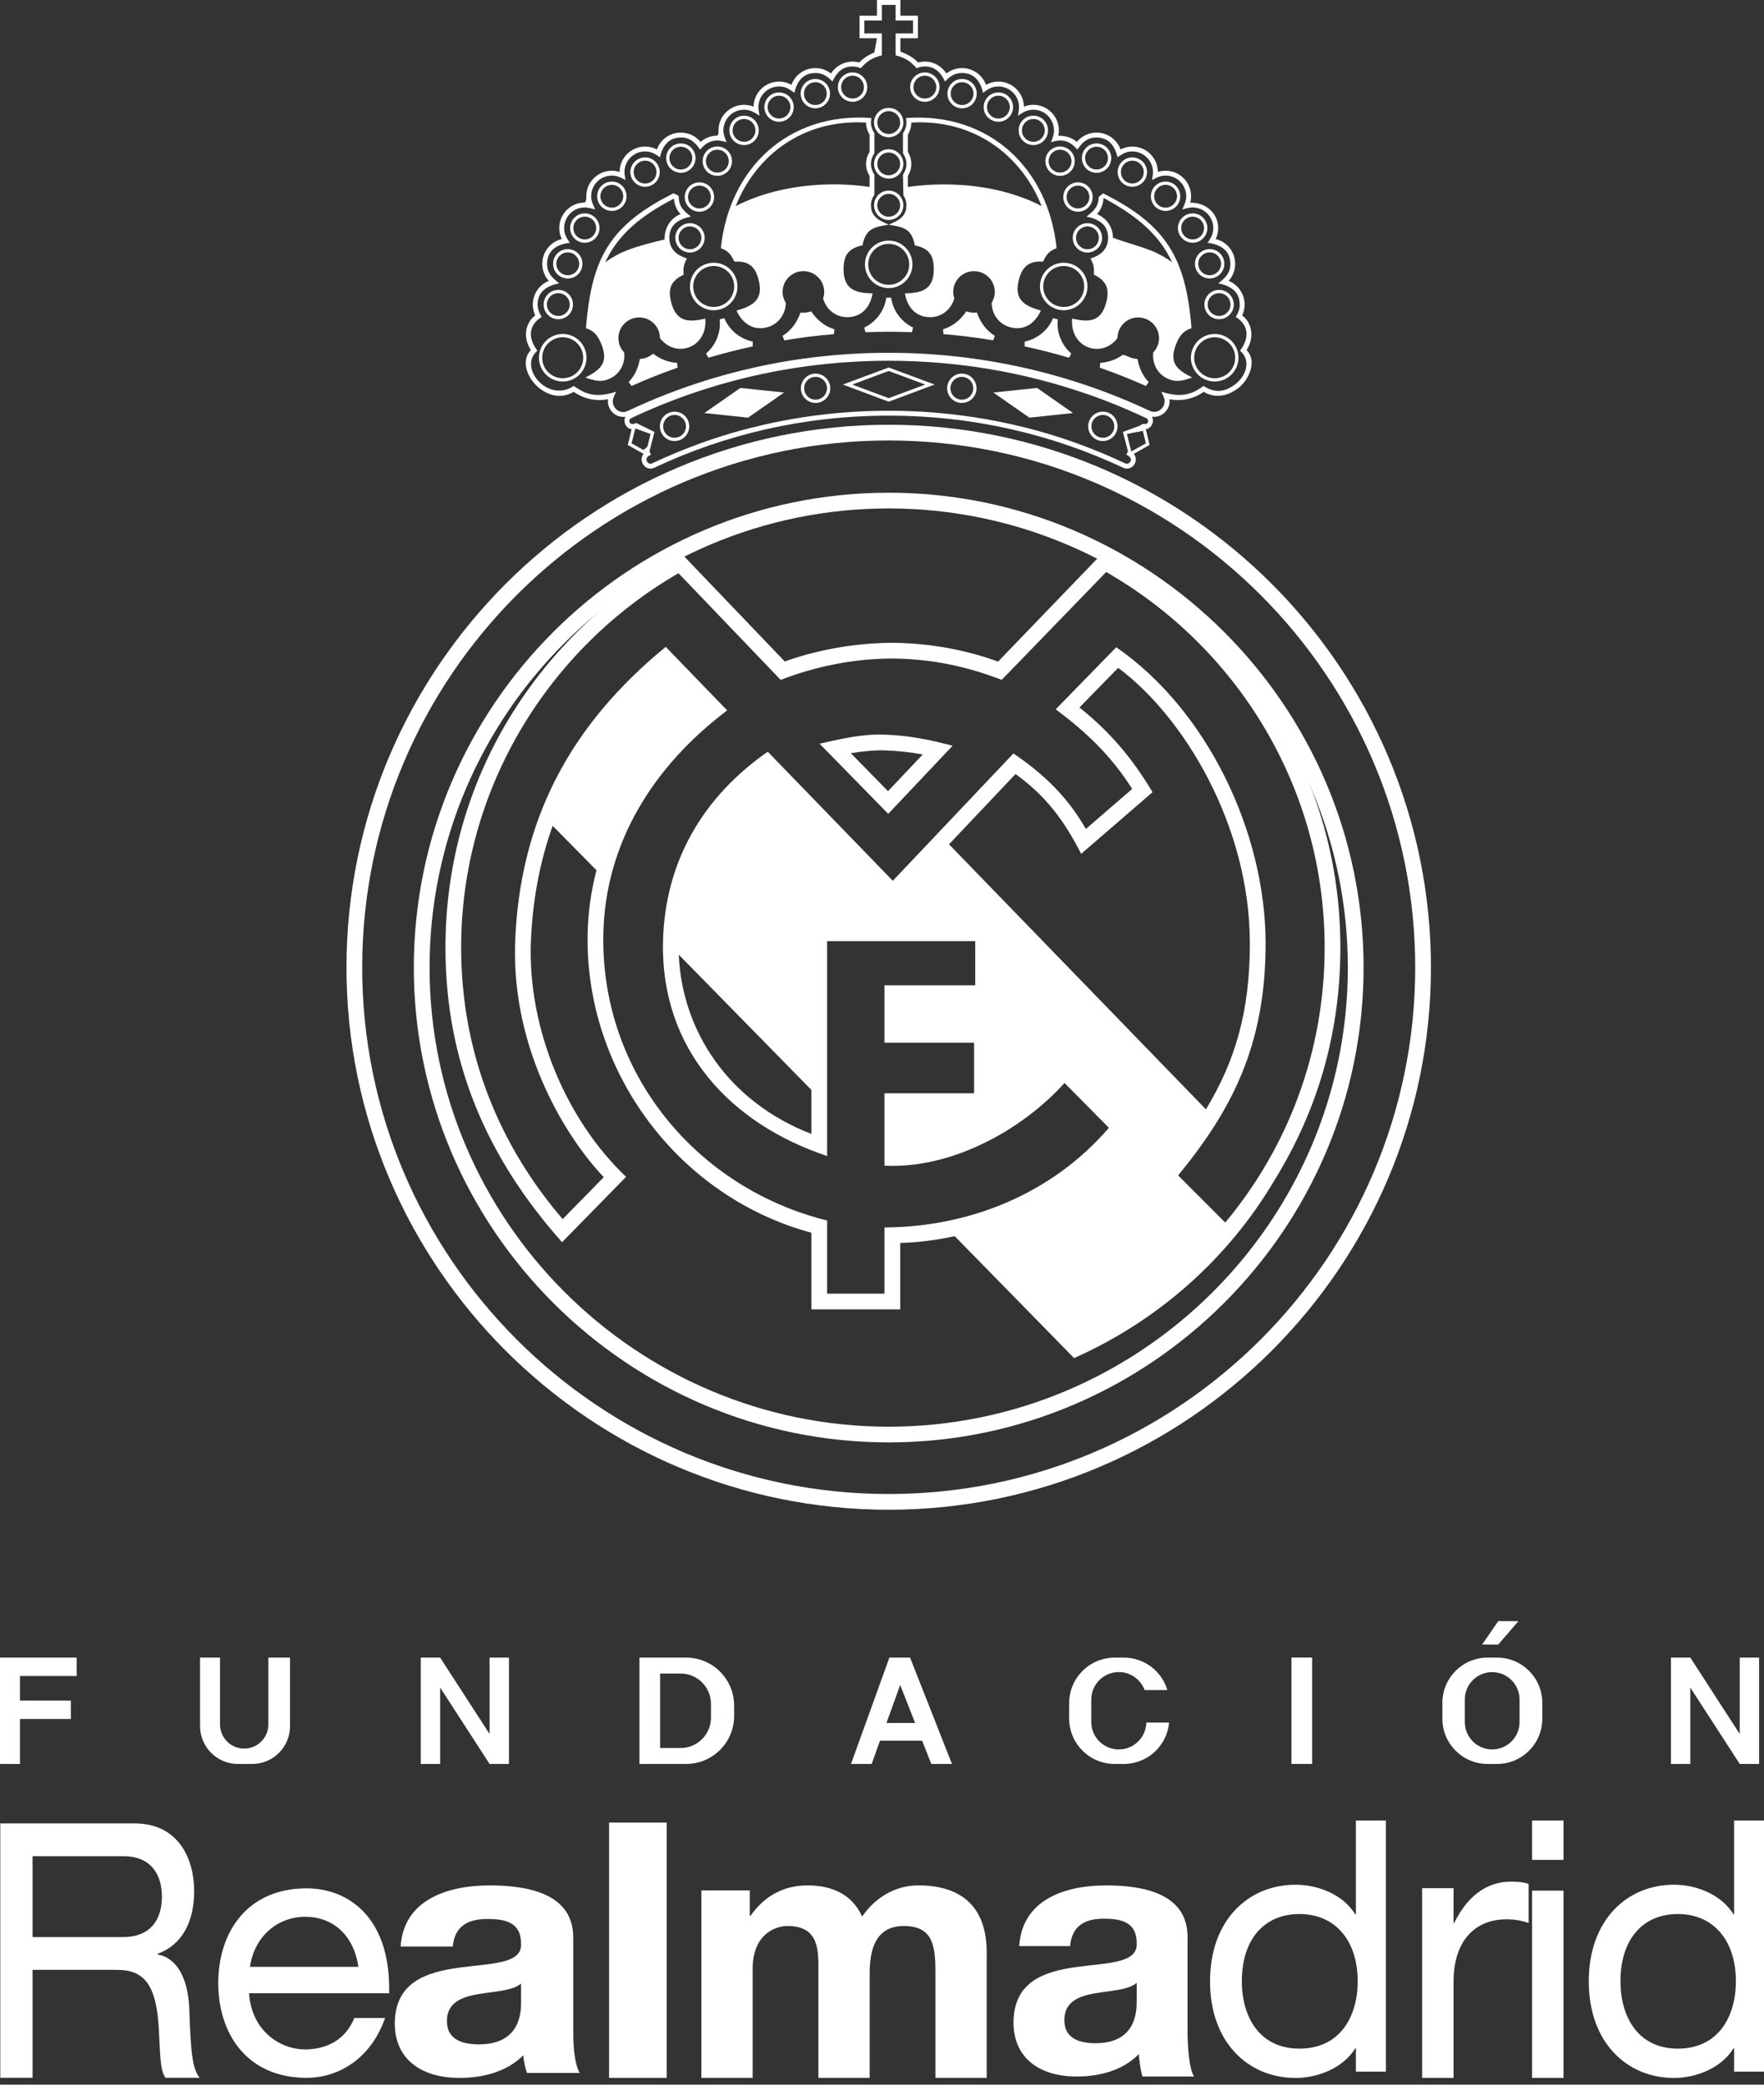
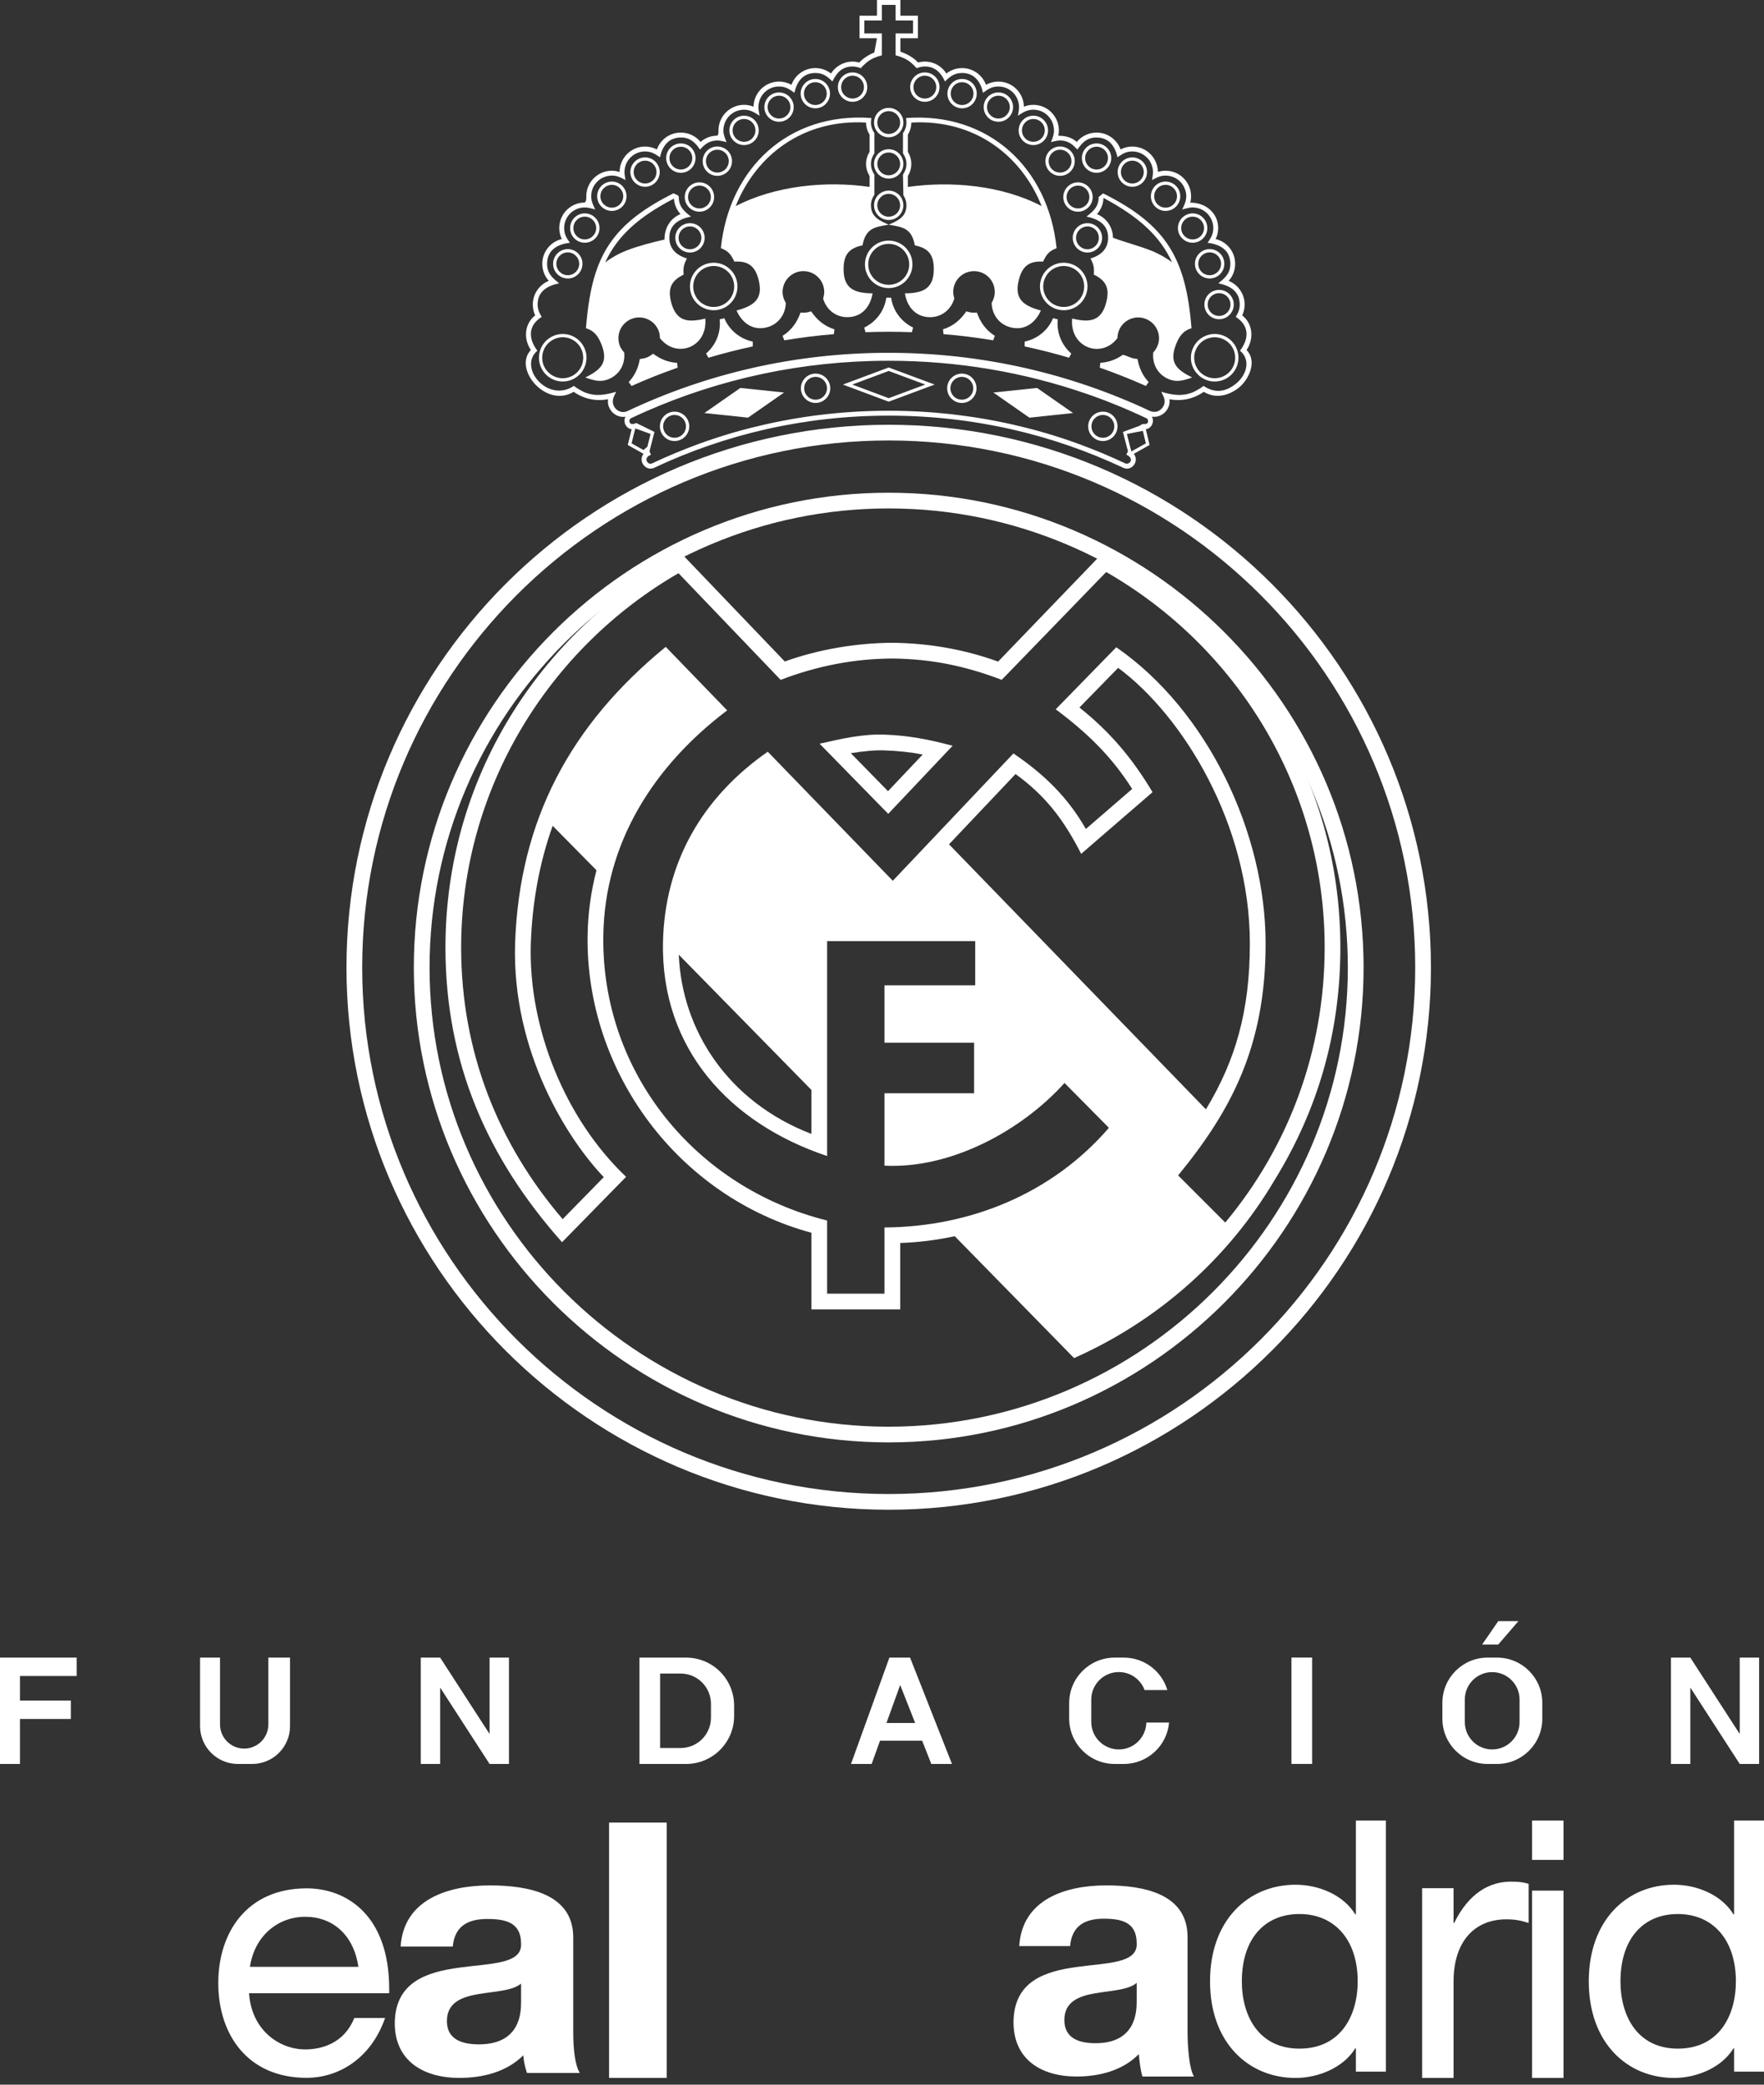
<svg xmlns="http://www.w3.org/2000/svg" width="99" height="117" viewBox="0 0 99 117" fill="none">
  <rect x="0" y="0" width="99" height="117" fill="#333333" stroke="none" />
  <path d="M40.26 8.403C40.614 8.403 40.9 8.69 40.9 9.045C40.9 9.399 40.614 9.685 40.26 9.685C39.906 9.685 39.618 9.399 39.618 9.045C39.618 8.69 39.906 8.403 40.26 8.403ZM40.26 9.869C40.715 9.869 41.082 9.5 41.082 9.045C41.082 8.589 40.715 8.222 40.26 8.222C39.802 8.222 39.436 8.589 39.436 9.045C39.436 9.5 39.802 9.869 40.26 9.869Z" fill="white" />
  <path d="M32.857 21.18C32.857 21.185 32.852 21.185 32.852 21.185C32.909 21.204 32.961 21.223 33.013 21.242C32.961 21.218 32.909 21.199 32.857 21.18ZM39.18 17.961C39.308 17.942 39.441 17.914 39.583 17.881V17.876C39.441 17.914 39.308 17.942 39.18 17.961Z" fill="white" />
  <path d="M39.254 10.417C39.608 10.417 39.894 10.706 39.894 11.06C39.894 11.412 39.608 11.698 39.254 11.698C38.9 11.698 38.614 11.412 38.614 11.06C38.614 10.706 38.902 10.417 39.254 10.417ZM38.43 11.06C38.43 11.513 38.8 11.882 39.254 11.882C39.709 11.882 40.078 11.513 40.078 11.06C40.078 10.604 39.709 10.235 39.254 10.235C38.8 10.235 38.43 10.604 38.43 11.06Z" fill="white" />
  <path d="M31.223 14.805C31.223 14.454 31.511 14.165 31.867 14.165C32.218 14.165 32.506 14.454 32.506 14.805C32.506 15.16 32.218 15.447 31.867 15.447C31.511 15.447 31.223 15.16 31.223 14.805ZM32.689 14.805C32.689 14.351 32.32 13.982 31.867 13.982C31.41 13.982 31.041 14.351 31.041 14.805C31.041 15.261 31.41 15.63 31.867 15.63C32.32 15.63 32.689 15.261 32.689 14.805Z" fill="white" />
  <path d="M38.211 8.235C38.564 8.235 38.852 8.521 38.852 8.872C38.852 9.227 38.564 9.514 38.211 9.514C37.856 9.514 37.571 9.227 37.571 8.872C37.571 8.521 37.856 8.235 38.211 8.235ZM38.211 9.698C38.668 9.698 39.034 9.328 39.034 8.872C39.034 8.419 38.668 8.05 38.211 8.05C37.755 8.05 37.388 8.419 37.388 8.872C37.388 9.328 37.755 9.698 38.211 9.698Z" fill="white" />
  <path d="M36.205 9.018C36.559 9.018 36.844 9.305 36.844 9.658C36.844 10.012 36.559 10.298 36.205 10.298C35.851 10.298 35.563 10.011 35.563 9.658C35.563 9.305 35.851 9.018 36.205 9.018ZM36.205 10.482C36.657 10.482 37.026 10.112 37.026 9.658C37.026 9.203 36.657 8.834 36.205 8.834C35.751 8.834 35.378 9.203 35.378 9.658C35.378 10.112 35.751 10.482 36.205 10.482Z" fill="white" />
  <path d="M32.818 12.159C33.173 12.159 33.46 12.447 33.46 12.801C33.46 13.153 33.173 13.438 32.818 13.438C32.465 13.438 32.179 13.153 32.179 12.801C32.179 12.447 32.465 12.159 32.818 12.159ZM32.818 13.623C33.276 13.623 33.645 13.254 33.645 12.801C33.645 12.345 33.276 11.976 32.818 11.976C32.363 11.976 31.997 12.345 31.997 12.801C31.997 13.254 32.363 13.623 32.818 13.623Z" fill="white" />
  <path d="M34.34 10.374C34.692 10.374 34.978 10.662 34.978 11.015C34.978 11.369 34.692 11.654 34.34 11.654C33.984 11.654 33.696 11.369 33.696 11.015C33.696 10.662 33.984 10.374 34.34 10.374ZM34.34 11.838C34.793 11.838 35.162 11.47 35.162 11.015C35.162 10.56 34.793 10.191 34.34 10.191C33.883 10.191 33.514 10.56 33.514 11.015C33.514 11.47 33.883 11.838 34.34 11.838Z" fill="white" />
  <path d="M50.517 11.521C50.517 11.875 50.23 12.161 49.874 12.161C49.524 12.161 49.236 11.875 49.236 11.521C49.236 11.169 49.524 10.88 49.874 10.88C50.23 10.88 50.517 11.169 50.517 11.521ZM49.053 11.521C49.053 11.976 49.421 12.346 49.874 12.346C50.332 12.346 50.699 11.976 50.699 11.521C50.699 11.067 50.332 10.698 49.874 10.698C49.421 10.698 49.053 11.067 49.053 11.521Z" fill="white" />
  <path d="M45.76 4.614C46.112 4.614 46.399 4.9 46.399 5.254C46.399 5.608 46.112 5.894 45.76 5.894C45.405 5.894 45.12 5.608 45.12 5.254C45.12 4.9 45.405 4.614 45.76 4.614ZM45.76 6.079C46.213 6.079 46.581 5.707 46.581 5.254C46.581 4.799 46.213 4.432 45.76 4.432C45.307 4.432 44.935 4.799 44.935 5.254C44.935 5.71 45.307 6.079 45.76 6.079Z" fill="white" />
  <path d="M47.85 4.249C48.201 4.249 48.487 4.536 48.487 4.89C48.487 5.244 48.201 5.53 47.85 5.53C47.496 5.53 47.207 5.244 47.207 4.89C47.207 4.536 47.496 4.249 47.85 4.249ZM47.85 5.713C48.303 5.713 48.672 5.346 48.672 4.89C48.672 4.434 48.303 4.065 47.85 4.065C47.393 4.065 47.024 4.434 47.024 4.89C47.024 5.346 47.393 5.713 47.85 5.713Z" fill="white" />
-   <path d="M31.336 16.454C31.688 16.454 31.974 16.739 31.974 17.091C31.974 17.445 31.688 17.732 31.336 17.732C30.982 17.732 30.692 17.445 30.692 17.091C30.692 16.739 30.98 16.454 31.336 16.454ZM31.336 17.916C31.79 17.916 32.158 17.548 32.158 17.091C32.158 16.638 31.79 16.27 31.336 16.27C30.879 16.27 30.511 16.638 30.511 17.091C30.511 17.548 30.879 17.916 31.336 17.916Z" fill="white" />
  <path d="M43.72 5.371C44.075 5.371 44.359 5.657 44.359 6.011C44.359 6.365 44.075 6.652 43.72 6.652C43.368 6.652 43.081 6.365 43.081 6.011C43.081 5.657 43.368 5.371 43.72 5.371ZM43.72 6.834C44.176 6.834 44.544 6.467 44.544 6.011C44.544 5.556 44.176 5.188 43.72 5.188C43.267 5.188 42.899 5.556 42.899 6.011C42.899 6.467 43.267 6.834 43.72 6.834Z" fill="white" />
  <path d="M48.605 6.879C48.605 7.13 48.68 7.363 48.804 7.557V8.519C48.68 8.718 48.605 8.95 48.605 9.197C48.605 9.448 48.68 9.68 48.804 9.88V10.491C46.372 10.136 43.513 10.415 41.29 11.567C42.423 8.723 45.068 6.675 48.605 6.879ZM47.344 15.104C47.344 14.336 47.614 13.928 48.406 13.771C48.586 12.809 49.074 12.743 49.875 12.61C49.377 12.387 48.88 12.188 48.88 11.52C48.88 11.292 48.951 11.112 49.074 10.927V9.799C48.951 9.609 48.88 9.429 48.88 9.197C48.88 8.974 48.951 8.789 49.074 8.604V7.476C48.951 7.291 48.88 7.106 48.88 6.879C48.88 6.794 48.894 6.708 48.903 6.623C44.243 6.281 40.916 9.453 40.456 13.928C40.873 14.084 41.02 14.274 41.214 14.682C42.02 14.634 42.385 14.961 42.575 15.706C42.845 16.763 42.338 17.161 41.337 17.427C41.636 18.114 42.248 18.579 43.044 18.37C43.679 18.204 44.087 17.649 44.101 17C43.987 16.806 43.921 16.611 43.921 16.384C43.921 15.739 44.447 15.217 45.087 15.217C45.732 15.217 46.258 15.739 46.258 16.384C46.258 16.516 46.23 16.635 46.196 16.758C46.376 17.375 46.898 17.801 47.552 17.801C48.377 17.801 48.851 17.204 48.97 16.464C47.936 16.455 47.344 16.194 47.344 15.104Z" fill="white" />
  <path d="M50.951 9.88C51.074 9.681 51.145 9.449 51.145 9.198C51.145 8.951 51.074 8.719 50.951 8.52V7.558C51.074 7.363 51.145 7.131 51.145 6.88C54.687 6.676 57.332 8.724 58.46 11.568C56.237 10.402 53.388 10.146 50.951 10.492V9.88ZM50.847 6.624C50.861 6.709 50.871 6.794 50.871 6.88C50.871 7.107 50.799 7.292 50.676 7.477V8.605C50.799 8.79 50.871 8.975 50.871 9.198C50.871 9.43 50.799 9.61 50.676 9.8L50.7 10.961C50.809 11.123 50.871 11.312 50.871 11.521C50.871 12.189 50.377 12.388 49.875 12.611C50.681 12.744 51.164 12.81 51.344 13.773C52.136 13.929 52.407 14.332 52.407 15.104C52.407 16.19 51.819 16.455 50.785 16.465C50.904 17.204 51.378 17.802 52.198 17.802C52.857 17.802 53.373 17.37 53.558 16.759C53.525 16.636 53.497 16.517 53.497 16.384C53.497 15.74 54.018 15.218 54.663 15.218C55.312 15.218 55.829 15.74 55.829 16.384C55.829 16.612 55.767 16.806 55.654 17.001C55.668 17.65 56.071 18.205 56.711 18.371C57.507 18.579 58.114 18.115 58.417 17.427C57.417 17.162 56.91 16.764 57.18 15.707C57.37 14.962 57.735 14.635 58.541 14.682C58.73 14.275 58.882 14.085 59.299 13.929C58.839 9.449 55.507 6.282 50.847 6.624Z" fill="white" />
  <path d="M41.758 6.678C42.112 6.678 42.397 6.965 42.397 7.319C42.397 7.672 42.112 7.958 41.758 7.958C41.406 7.958 41.116 7.672 41.116 7.319C41.116 6.965 41.406 6.678 41.758 6.678ZM41.758 8.142C42.214 8.142 42.582 7.771 42.582 7.319C42.582 6.863 42.214 6.493 41.758 6.493C41.303 6.493 40.934 6.863 40.934 7.319C40.934 7.771 41.303 8.142 41.758 8.142Z" fill="white" />
  <path d="M49.874 9.839C49.524 9.839 49.237 9.553 49.237 9.199C49.237 8.845 49.524 8.56 49.874 8.56C50.229 8.56 50.518 8.847 50.518 9.199C50.518 9.553 50.229 9.839 49.874 9.839ZM49.874 8.375C49.422 8.375 49.053 8.746 49.053 9.199C49.053 9.655 49.422 10.024 49.874 10.024C50.332 10.024 50.7 9.655 50.7 9.199C50.7 8.746 50.332 8.375 49.874 8.375Z" fill="white" />
  <path d="M49.874 80.072C35.702 80.072 24.108 68.478 24.108 54.303C24.108 40.098 35.7 28.535 49.874 28.535C64.051 28.535 75.644 40.098 75.644 54.303C75.644 68.478 64.051 80.072 49.874 80.072ZM49.874 27.653C35.215 27.653 23.225 39.61 23.225 54.303C23.225 68.967 35.215 80.953 49.874 80.953C64.538 80.953 76.528 68.967 76.528 54.303C76.528 39.61 64.538 27.653 49.874 27.653Z" fill="white" />
  <path d="M49.837 44.404L47.75 42.272C48.468 42.153 49.159 42.094 49.636 42.115C50.371 42.137 51.088 42.212 51.783 42.347L49.837 44.404ZM45.998 41.74L49.849 45.676L53.462 41.856C52.195 41.516 50.987 41.275 49.67 41.232C48.432 41.178 47.192 41.468 45.998 41.74Z" fill="white" />
  <path d="M31.026 19.072C31.584 18.764 32.282 18.967 32.588 19.523C32.895 20.08 32.692 20.778 32.138 21.085C31.579 21.393 30.881 21.188 30.572 20.631C30.266 20.076 30.471 19.376 31.026 19.072ZM32.225 21.246C32.87 20.89 33.105 20.08 32.751 19.436C32.396 18.79 31.584 18.554 30.937 18.91C30.293 19.264 30.058 20.076 30.414 20.72C30.769 21.367 31.579 21.602 32.225 21.246Z" fill="white" />
  <path d="M69.908 20.744C69.88 20.849 69.837 20.948 69.78 21.043V21.048C69.695 21.195 69.591 21.328 69.472 21.441C69.43 21.479 69.387 21.517 69.344 21.55C68.77 22.001 68.183 22.086 67.547 21.659C67.453 21.735 67.358 21.797 67.263 21.849C67.126 21.934 66.993 22.001 66.865 22.048C66.334 22.242 65.812 22.181 65.173 21.986L65.177 21.991L65.305 22.271C65.419 22.508 65.357 22.769 65.192 22.934C65.139 22.991 65.078 23.039 65.007 23.067C64.94 23.101 64.869 23.114 64.789 23.114C64.717 23.119 64.642 23.105 64.566 23.077C60.11 20.977 55.127 19.801 49.875 19.801C44.622 19.801 39.669 20.967 35.213 23.072C34.971 23.186 34.705 23.114 34.539 22.92C34.501 22.878 34.473 22.83 34.449 22.778C34.445 22.769 34.44 22.759 34.435 22.75C34.426 22.726 34.416 22.702 34.411 22.683C34.411 22.674 34.407 22.664 34.407 22.655C34.402 22.631 34.397 22.612 34.397 22.593C34.383 22.474 34.407 22.366 34.454 22.256C34.478 22.195 34.511 22.128 34.549 22.057C34.558 22.038 34.568 22.015 34.577 21.991H34.582V21.986C33.942 22.181 33.421 22.242 32.89 22.048C32.762 22.001 32.629 21.934 32.491 21.849C32.397 21.797 32.302 21.735 32.207 21.659C30.742 22.645 29.055 20.611 30.159 19.683C30.102 19.607 30.045 19.526 30.003 19.45C29.652 18.838 29.718 18.213 30.401 17.786C30.368 17.729 30.334 17.672 30.306 17.62C30.264 17.54 30.235 17.459 30.211 17.374C30.188 17.288 30.173 17.198 30.173 17.094C30.173 16.758 30.282 16.511 30.463 16.331C30.69 16.099 31.027 15.975 31.382 15.899C31.003 15.601 30.704 15.345 30.704 14.805C30.704 14.022 31.311 13.695 31.984 13.629C31.795 13.354 31.662 13.155 31.662 12.799C31.662 12.321 31.951 11.908 32.368 11.733C32.506 11.676 32.662 11.643 32.818 11.643C32.932 11.643 33.041 11.662 33.15 11.69C33.188 11.699 33.222 11.709 33.259 11.718C33.307 11.728 33.354 11.742 33.402 11.756H33.406C33.392 11.728 33.378 11.695 33.364 11.666C33.264 11.453 33.179 11.273 33.179 11.012C33.179 10.813 33.231 10.623 33.316 10.462C33.345 10.415 33.373 10.367 33.406 10.32C33.444 10.273 33.482 10.23 33.52 10.192C33.601 10.111 33.686 10.045 33.786 9.993C33.952 9.908 34.141 9.855 34.34 9.855C34.606 9.855 34.791 9.941 35.008 10.054C35.037 10.073 35.07 10.088 35.104 10.107V10.102C35.085 9.96 35.047 9.803 35.047 9.661C35.047 9.344 35.175 9.049 35.383 8.841C35.516 8.708 35.677 8.609 35.857 8.552C35.966 8.519 36.085 8.5 36.203 8.5C36.559 8.5 36.763 8.637 37.038 8.827C37.104 8.523 37.222 8.244 37.412 8.045C37.436 8.021 37.459 7.997 37.483 7.973C37.526 7.931 37.578 7.898 37.63 7.864C37.682 7.836 37.735 7.808 37.796 7.789C37.919 7.741 38.057 7.718 38.208 7.718C38.256 7.718 38.303 7.722 38.351 7.722C38.441 7.732 38.526 7.751 38.602 7.779C38.64 7.793 38.673 7.808 38.711 7.827C38.758 7.85 38.801 7.879 38.844 7.907C39.014 8.026 39.157 8.196 39.285 8.395C39.318 8.357 39.351 8.324 39.389 8.291C39.417 8.253 39.455 8.22 39.489 8.191C39.526 8.158 39.559 8.125 39.598 8.101C39.64 8.068 39.688 8.035 39.74 8.011C39.811 7.973 39.887 7.94 39.972 7.921C40.057 7.898 40.157 7.883 40.261 7.883C40.346 7.883 40.432 7.898 40.517 7.917C40.569 7.926 40.621 7.94 40.674 7.95C40.707 7.959 40.74 7.969 40.773 7.978V7.973C40.683 7.741 40.598 7.566 40.598 7.319C40.598 7.158 40.631 7.002 40.693 6.864C40.721 6.793 40.754 6.731 40.797 6.67C40.877 6.546 40.986 6.437 41.11 6.357C41.2 6.291 41.304 6.243 41.413 6.21C41.522 6.177 41.641 6.158 41.759 6.158C42.124 6.158 42.338 6.314 42.631 6.495C42.612 6.39 42.584 6.257 42.57 6.134C42.57 6.091 42.565 6.049 42.565 6.011C42.565 5.854 42.598 5.698 42.655 5.56C42.83 5.143 43.243 4.854 43.722 4.854C44.044 4.854 44.243 4.968 44.48 5.134C44.513 5.158 44.547 5.181 44.58 5.205V5.21H44.584C44.622 5.039 44.675 4.878 44.746 4.731C44.77 4.679 44.798 4.631 44.826 4.589C45.02 4.295 45.315 4.096 45.76 4.096C46.192 4.096 46.434 4.29 46.718 4.574C46.945 4.091 47.258 3.731 47.851 3.731C48.017 3.731 48.154 3.773 48.31 3.826C48.353 3.773 48.401 3.726 48.443 3.683C48.533 3.593 48.619 3.517 48.709 3.451C48.932 3.285 49.173 3.186 49.491 3.105V1.877H48.51V1.152H49.491V0.275H50.264V1.152H51.24V1.877H50.264V3.105C50.577 3.186 50.818 3.285 51.046 3.451C51.088 3.484 51.131 3.517 51.178 3.56C51.264 3.636 51.349 3.721 51.439 3.826C51.601 3.773 51.738 3.731 51.904 3.731C52.492 3.731 52.809 4.091 53.037 4.574C53.317 4.29 53.563 4.096 53.995 4.096C54.701 4.096 55.037 4.603 55.17 5.21C55.45 5.001 55.663 4.854 56.033 4.854C56.673 4.854 57.19 5.371 57.19 6.011C57.19 6.129 57.171 6.262 57.147 6.381C57.142 6.418 57.133 6.456 57.128 6.49V6.495C57.166 6.471 57.199 6.447 57.232 6.428C57.474 6.272 57.673 6.158 57.995 6.158C58.119 6.158 58.232 6.177 58.341 6.21C58.45 6.243 58.55 6.291 58.645 6.357C58.948 6.566 59.152 6.916 59.152 7.319C59.152 7.447 59.133 7.552 59.1 7.656C59.072 7.76 59.029 7.86 58.986 7.973L58.981 7.978C59.024 7.969 59.062 7.959 59.105 7.945C59.152 7.935 59.204 7.921 59.257 7.912C59.294 7.902 59.332 7.893 59.375 7.893C59.394 7.888 59.413 7.883 59.437 7.888C59.456 7.883 59.474 7.883 59.493 7.883C59.65 7.883 59.783 7.912 59.901 7.959C59.939 7.973 59.977 7.992 60.01 8.011C60.062 8.035 60.11 8.068 60.153 8.101C60.19 8.125 60.224 8.158 60.261 8.191C60.328 8.248 60.394 8.319 60.465 8.395C60.499 8.348 60.532 8.296 60.57 8.253C60.603 8.206 60.641 8.158 60.674 8.12C60.745 8.035 60.826 7.964 60.906 7.907C60.949 7.879 60.991 7.85 61.044 7.827C61.077 7.808 61.115 7.793 61.153 7.779C61.233 7.751 61.314 7.732 61.404 7.722C61.447 7.722 61.494 7.718 61.541 7.718C61.849 7.718 62.091 7.817 62.271 7.973C62.295 7.997 62.319 8.021 62.343 8.045C62.437 8.144 62.513 8.263 62.575 8.395C62.636 8.528 62.684 8.675 62.717 8.827H62.722V8.822C62.755 8.803 62.788 8.779 62.816 8.76C63.044 8.604 63.239 8.5 63.547 8.5C63.665 8.5 63.784 8.519 63.893 8.552C64.073 8.609 64.234 8.708 64.367 8.841C64.428 8.903 64.485 8.969 64.533 9.045C64.566 9.097 64.589 9.149 64.613 9.206C64.675 9.344 64.708 9.5 64.708 9.661C64.708 9.803 64.675 9.96 64.656 10.102V10.107C64.689 10.088 64.722 10.073 64.751 10.054C64.812 10.021 64.874 9.993 64.931 9.964C64.988 9.936 65.049 9.917 65.111 9.898C65.201 9.87 65.301 9.855 65.414 9.855C65.613 9.855 65.803 9.908 65.969 9.993C66.069 10.05 66.159 10.116 66.234 10.197C66.343 10.301 66.429 10.429 66.481 10.567C66.543 10.704 66.576 10.851 66.576 11.012C66.576 11.121 66.561 11.221 66.533 11.311C66.5 11.434 66.443 11.543 66.391 11.666C66.377 11.695 66.362 11.728 66.348 11.756H66.353C66.4 11.742 66.448 11.728 66.495 11.718C66.528 11.709 66.566 11.699 66.604 11.69C66.709 11.662 66.822 11.643 66.931 11.643C67.088 11.643 67.244 11.676 67.382 11.733C67.799 11.908 68.093 12.321 68.093 12.799C68.093 13.112 67.984 13.307 67.837 13.534C67.813 13.562 67.794 13.596 67.77 13.629H67.775C67.856 13.638 67.936 13.648 68.017 13.667C68.093 13.686 68.173 13.705 68.249 13.733H68.254C68.368 13.771 68.477 13.823 68.572 13.885C68.619 13.913 68.662 13.947 68.704 13.989C68.747 14.022 68.79 14.065 68.823 14.107C68.894 14.193 68.951 14.297 68.984 14.411C69.003 14.473 69.022 14.53 69.031 14.596C69.046 14.662 69.05 14.729 69.05 14.805C69.05 15.075 68.975 15.274 68.851 15.444C68.733 15.611 68.562 15.752 68.373 15.899C69.008 16.032 69.576 16.326 69.576 17.094C69.576 17.374 69.491 17.554 69.354 17.786C70.117 18.27 70.112 19.005 69.591 19.683C69.951 19.986 70.013 20.379 69.908 20.744ZM64.234 23.797C64.182 23.792 64.12 23.773 63.978 23.887C63.973 23.887 63.973 23.887 63.968 23.892L63.02 24.243L63.305 25.328L63.3 25.333L63.215 25.518C63.528 25.665 63.509 25.859 63.4 25.959C63.39 25.968 63.376 25.978 63.362 25.987C63.31 26.025 63.243 26.035 63.186 26.016C63.177 26.016 63.172 26.016 63.163 26.011C62.281 25.594 61.371 25.219 60.451 24.883C60.219 24.797 59.986 24.722 59.754 24.641C59.404 24.523 59.048 24.414 58.697 24.309C58.337 24.205 57.981 24.105 57.621 24.015C57.071 23.878 56.517 23.75 55.952 23.641C55.53 23.555 55.109 23.484 54.682 23.418C54.26 23.356 53.828 23.299 53.397 23.247C52.24 23.119 51.069 23.053 49.875 23.053C48.685 23.053 47.51 23.119 46.357 23.247C45.495 23.342 44.637 23.475 43.797 23.641C43.238 23.75 42.684 23.878 42.129 24.015C41.769 24.105 41.413 24.205 41.053 24.309C40.702 24.414 40.346 24.523 39.996 24.641C39.763 24.722 39.531 24.797 39.299 24.883C38.379 25.219 37.469 25.594 36.587 26.011C36.549 26.03 36.511 26.035 36.473 26.02C36.464 26.025 36.454 26.02 36.445 26.016C36.388 25.997 36.336 25.954 36.303 25.883C36.246 25.76 36.298 25.679 36.383 25.603C36.431 25.57 36.488 25.542 36.535 25.518L36.45 25.333L36.73 24.243L35.71 23.74C35.635 23.778 35.573 23.792 35.521 23.797C35.298 23.816 35.284 23.584 35.374 23.499C35.383 23.489 35.393 23.48 35.407 23.475C35.682 23.347 35.957 23.219 36.236 23.096C40.413 21.261 45.016 20.247 49.875 20.247C53.762 20.247 57.483 20.896 60.958 22.095C61.537 22.294 62.11 22.508 62.674 22.74C62.954 22.854 63.234 22.972 63.513 23.096C63.793 23.219 64.068 23.347 64.343 23.475C64.357 23.48 64.371 23.489 64.381 23.499C64.471 23.593 64.462 23.816 64.234 23.797ZM64.31 24.883L63.637 25.257L63.494 25.338V25.333L63.423 25.068L63.243 24.357L64.139 24.181L64.31 24.883ZM35.445 24.883L35.53 24.541L35.654 24.049H35.658L35.89 24.129L36.511 24.357L36.331 25.073L36.113 25.257L35.445 24.883ZM69.961 19.645C70.401 18.976 70.293 18.147 69.714 17.701C69.804 17.516 69.852 17.312 69.852 17.094C69.852 16.492 69.477 15.975 68.956 15.762C69.183 15.511 69.32 15.174 69.32 14.805C69.32 14.131 68.856 13.567 68.225 13.416C68.316 13.23 68.368 13.022 68.368 12.799C68.368 12.007 67.723 11.367 66.799 11.372C66.832 11.258 66.846 11.14 66.846 11.012C66.846 10.225 66.206 9.581 65.414 9.581C65.263 9.581 65.116 9.609 64.983 9.647C64.974 8.86 64.338 8.225 63.547 8.225C63.31 8.225 63.087 8.286 62.888 8.386C62.689 7.836 62.162 7.442 61.541 7.442C61.096 7.442 60.698 7.646 60.432 7.964C60.181 7.746 59.854 7.613 59.394 7.618C59.417 7.518 59.427 7.419 59.427 7.319C59.427 6.527 58.782 5.883 57.995 5.883C57.806 5.883 57.626 5.921 57.464 5.987C57.45 5.21 56.815 4.579 56.033 4.579C55.777 4.579 55.545 4.645 55.336 4.759C55.137 4.214 54.611 3.821 53.995 3.821C53.663 3.821 53.359 3.935 53.113 4.124C52.861 3.726 52.416 3.456 51.904 3.456C51.771 3.456 51.648 3.475 51.525 3.508C51.292 3.261 51.003 3.072 50.534 2.896V2.147H51.515V0.882H50.534V0H49.216V0.882H48.239V2.147H49.216L49.069 2.949C48.746 3.072 48.458 3.261 48.225 3.508C48.102 3.475 47.979 3.456 47.851 3.456C47.339 3.456 46.893 3.726 46.637 4.124C46.395 3.935 46.092 3.821 45.76 3.821C45.139 3.821 44.618 4.214 44.419 4.759C44.21 4.645 43.973 4.579 43.722 4.579C42.94 4.579 42.304 5.21 42.29 5.987C42.129 5.921 41.949 5.883 41.759 5.883C40.967 5.883 40.323 6.527 40.323 7.319C40.323 7.419 40.337 7.518 40.261 7.613C39.901 7.613 39.569 7.746 39.318 7.964C39.057 7.646 38.659 7.442 38.208 7.442C37.587 7.442 37.061 7.836 36.867 8.386C36.668 8.286 36.445 8.225 36.203 8.225C35.416 8.225 34.781 8.86 34.772 9.652C34.634 9.609 34.487 9.581 34.34 9.581C33.549 9.581 32.904 10.225 32.904 11.012C32.904 11.14 32.923 11.258 32.818 11.367C32.027 11.367 31.387 12.007 31.387 12.799C31.387 13.017 31.439 13.23 31.529 13.416C30.899 13.567 30.434 14.131 30.434 14.805C30.434 15.174 30.572 15.511 30.799 15.762C30.273 15.975 29.903 16.492 29.903 17.094C29.903 17.312 29.95 17.516 30.036 17.701C29.457 18.147 29.349 18.976 29.794 19.645C28.784 20.688 30.633 22.934 32.197 21.991C32.752 22.384 33.449 22.541 34.122 22.404C34.103 22.565 34.122 22.735 34.198 22.892C34.369 23.252 34.734 23.446 35.104 23.39C34.952 23.65 35.117 24.049 35.449 24.091L35.231 24.973L36.118 25.471C36.004 25.613 35.971 25.821 36.056 25.997C36.165 26.234 36.44 26.381 36.706 26.258C40.707 24.371 45.158 23.328 49.875 23.328C54.596 23.328 59.043 24.371 63.049 26.258C63.314 26.381 63.584 26.239 63.698 25.997C63.779 25.817 63.75 25.613 63.632 25.471L64.518 24.973L64.305 24.091C64.637 24.049 64.803 23.646 64.646 23.385C65.206 23.47 65.713 22.972 65.632 22.404C66.306 22.541 67.002 22.384 67.557 21.991C68.268 22.418 68.989 22.176 69.515 21.768C70.046 21.351 70.596 20.308 69.961 19.645Z" fill="white" />
  <path d="M37.294 13.444C36.597 13.601 35.8 13.81 35.156 14.061C34.724 14.232 34.331 14.45 33.966 14.724C34.648 13.245 35.824 12.184 37.824 11.145C37.843 11.482 37.981 11.785 38.19 12.018C37.663 12.231 37.289 12.743 37.294 13.444ZM39.583 17.882C39.441 17.915 39.308 17.943 39.18 17.962H39.171C39.043 17.981 38.929 17.991 38.82 17.991C38.754 17.991 38.687 17.991 38.626 17.981C38.564 17.972 38.502 17.962 38.446 17.943C38.431 17.938 38.417 17.934 38.403 17.929C38.351 17.915 38.303 17.896 38.256 17.867C37.986 17.72 37.791 17.436 37.668 16.967C37.474 16.223 37.64 15.763 38.365 15.416C38.337 15.009 38.374 14.857 38.55 14.506C38.412 14.464 38.284 14.412 38.161 14.345C37.805 14.146 37.564 13.829 37.564 13.35C37.564 12.577 38.137 12.288 38.778 12.155C38.393 11.857 38.095 11.601 38.095 11.06C38.095 11.046 38.095 11.036 38.09 11.017C38.085 11.013 38.085 11.008 38.076 10.998C38.052 10.97 37.99 10.927 37.834 10.87C37.82 10.861 37.805 10.856 37.791 10.852C36.175 11.667 35.084 12.482 34.345 13.497C34.236 13.639 34.141 13.791 34.046 13.942C33.8 14.35 33.601 14.791 33.44 15.279C33.15 16.156 32.984 17.185 32.885 18.422C33.373 18.569 33.591 18.905 33.767 19.361C34.023 20.034 33.909 20.432 33.548 20.75C33.496 20.792 33.44 20.835 33.383 20.878C33.292 20.944 33.193 21.001 33.084 21.063C33.013 21.105 32.937 21.143 32.856 21.181C32.909 21.2 32.961 21.219 33.013 21.243C33.065 21.257 33.117 21.276 33.169 21.29C33.449 21.375 33.705 21.409 33.985 21.337C34.089 21.309 34.198 21.266 34.312 21.205C34.838 20.916 35.089 20.37 35.032 19.787C34.966 19.711 34.904 19.631 34.857 19.55C34.805 19.465 34.767 19.375 34.743 19.271C34.701 19.105 34.696 18.939 34.724 18.782C34.767 18.531 34.89 18.304 35.075 18.133C35.165 18.047 35.274 17.972 35.392 17.919C35.454 17.891 35.516 17.872 35.582 17.853C36.075 17.725 36.578 17.934 36.843 18.332C36.881 18.389 36.909 18.446 36.938 18.503C36.967 18.564 36.986 18.626 37.005 18.692C37.014 18.74 37.023 18.787 37.028 18.834C37.033 18.882 37.033 18.929 37.038 18.977C37.075 19.029 37.118 19.076 37.161 19.119C37.246 19.209 37.336 19.285 37.431 19.346C38.365 19.963 39.706 19.304 39.583 17.882Z" fill="white" />
  <path d="M45.537 61.17V63.639C40.865 61.841 38.271 57.837 38.095 53.582L45.537 61.17ZM53.261 47.386L56.995 43.441C58.72 44.696 59.721 46.047 60.678 47.921L64.683 44.46C63.555 42.568 62.309 41.086 60.581 39.708L62.754 37.482C66.394 40.182 70.145 46.271 70.145 52.955C70.145 56.776 69.318 59.554 67.68 62.261L53.261 47.386ZM68.765 68.613L66.12 65.968C69.093 62.337 71.029 58.724 71.029 52.955C71.029 46.779 67.801 39.892 62.648 36.326L59.25 39.808C60.992 41.112 62.373 42.431 63.54 44.279L60.942 46.525C59.907 44.718 58.587 43.45 56.877 42.286L50.106 49.433L43.088 42.189C39.446 44.73 37.305 48.364 37.208 52.883C37.089 58.879 40.971 63.061 46.42 64.88V52.819H54.732V55.301H49.639V58.522H54.669V61.358H49.639V65.421C53.365 65.614 57.329 63.459 59.744 60.78L62.234 63.298C59.053 66.987 54.462 68.859 49.639 68.89V72.605H46.42V68.501C39.068 66.671 33.761 60.233 33.859 52.543C33.927 47.266 36.732 42.949 40.811 39.87L37.363 36.304C32.021 40.679 29.152 46.001 28.908 52.942C28.722 59.073 31.892 63.988 33.886 66.064L31.578 68.423C27.991 64.235 25.881 59.079 25.881 53.179C25.881 44.241 30.814 36.369 38.079 32.171L43.812 38.157C45.845 37.377 47.959 36.959 50.14 36.959C52.309 36.99 54.196 37.382 56.213 38.154L56.416 37.953L62.082 32.104C69.409 36.304 74.343 44.176 74.343 53.179C74.343 59.052 72.263 64.417 68.765 68.613ZM61.918 31L56.016 37.132C54.269 36.496 52.308 36.108 50.148 36.076C48.145 36.076 45.959 36.433 44.044 37.126L38.242 31.064C30.149 35.59 25 43.787 25 53.179C25 59.616 27.316 64.961 31.544 69.718L35.138 66.048C31.716 62.8 29.644 57.685 29.79 52.969C29.872 50.618 30.28 48.408 31.017 46.347L33.476 48.843C33.166 50.029 32.993 51.265 32.977 52.533C32.879 60.153 38.052 67.159 45.537 69.187V73.486H50.522V69.76C51.567 69.726 52.589 69.597 53.581 69.379L57.944 73.834L60.279 76.221C64.983 74.133 68.928 70.641 71.532 66.232C73.939 62.335 75.225 57.989 75.225 53.179C75.225 43.731 70.082 35.53 61.918 31Z" fill="white" />
  <path d="M49.874 83.85C33.586 83.85 20.327 70.56 20.327 54.301C20.327 38.012 33.586 24.721 49.874 24.721C66.165 24.721 79.425 38.012 79.425 54.301C79.425 70.56 66.165 83.85 49.874 83.85ZM49.874 23.839C33.1 23.839 19.445 37.525 19.445 54.301C19.445 71.047 33.1 84.732 49.874 84.732C66.653 84.732 80.308 71.047 80.308 54.301C80.308 37.525 66.653 23.839 49.874 23.839Z" fill="white" />
  <path d="M57.994 6.678C58.348 6.678 58.636 6.965 58.636 7.319C58.636 7.672 58.348 7.958 57.994 7.958C57.64 7.958 57.354 7.672 57.354 7.319C57.354 6.965 57.64 6.678 57.994 6.678ZM57.994 8.142C58.449 8.142 58.818 7.771 58.818 7.319C58.818 6.863 58.449 6.493 57.994 6.493C57.538 6.493 57.169 6.863 57.169 7.319C57.169 7.771 57.538 8.142 57.994 8.142Z" fill="white" />
  <path d="M38.033 20.634C37.151 20.942 36.288 21.283 35.445 21.663L35.283 21.445C35.639 21.06 35.819 20.653 35.909 20.15C36.241 20.108 36.364 20.065 36.654 19.852C37.071 20.155 37.478 20.331 38 20.363L38.033 20.634Z" fill="white" />
  <path d="M38.722 13.989C38.369 13.989 38.084 13.702 38.084 13.348C38.084 12.993 38.369 12.708 38.722 12.708C39.075 12.708 39.361 12.996 39.361 13.348C39.361 13.702 39.075 13.989 38.722 13.989ZM39.547 13.348C39.547 12.895 39.177 12.526 38.722 12.526C38.268 12.526 37.899 12.895 37.899 13.348C37.899 13.804 38.268 14.173 38.722 14.173C39.177 14.173 39.547 13.804 39.547 13.348Z" fill="white" />
  <path d="M39.769 14.965C40.382 14.807 41.009 15.178 41.169 15.793C41.327 16.407 40.956 17.034 40.342 17.192C39.726 17.35 39.098 16.981 38.941 16.365C38.783 15.75 39.152 15.123 39.769 14.965ZM40.386 17.37C41.098 17.187 41.528 16.46 41.346 15.747C41.162 15.034 40.435 14.604 39.723 14.788C39.007 14.969 38.581 15.697 38.763 16.411C38.947 17.123 39.674 17.554 40.386 17.37Z" fill="white" />
  <path d="M42.247 19.172V19.442C41.408 19.622 40.574 19.835 39.759 20.077L39.626 19.84C40.171 19.375 40.47 18.664 40.389 17.925L40.65 17.858C40.934 18.541 41.541 19.024 42.247 19.172Z" fill="white" />
  <path d="M46.831 18.483L46.798 18.754C45.859 18.829 44.935 18.948 44.016 19.1L43.92 18.849C44.423 18.531 44.727 18.099 44.925 17.545L45.092 17.55C45.248 17.55 45.381 17.516 45.523 17.474C45.855 17.962 46.262 18.303 46.831 18.483Z" fill="white" />
  <path d="M55.834 18.849L55.739 19.1C54.819 18.948 53.89 18.829 52.951 18.754L52.923 18.483C53.492 18.303 53.9 17.962 54.231 17.474C54.373 17.516 54.502 17.55 54.663 17.55L54.829 17.545C55.023 18.1 55.331 18.531 55.834 18.849Z" fill="white" />
  <path d="M48.727 14.837C48.727 14.203 49.241 13.687 49.874 13.687C50.512 13.687 51.027 14.203 51.027 14.837C51.027 15.472 50.512 15.985 49.874 15.985C49.241 15.985 48.727 15.472 48.727 14.837ZM51.209 14.837C51.209 14.101 50.612 13.504 49.874 13.504C49.14 13.504 48.543 14.101 48.543 14.837C48.543 15.573 49.14 16.169 49.874 16.169C50.612 16.169 51.209 15.573 51.209 14.837Z" fill="white" />
  <path d="M51.245 18.383L51.178 18.644C50.747 18.63 50.311 18.62 49.875 18.62C49.438 18.62 49.007 18.63 48.571 18.644L48.505 18.383C49.159 18.07 49.638 17.449 49.742 16.705H50.012C50.116 17.449 50.595 18.07 51.245 18.383Z" fill="white" />
  <path d="M61.896 24.569C61.542 24.569 61.255 24.283 61.255 23.928C61.255 23.574 61.542 23.289 61.896 23.289C62.25 23.289 62.536 23.574 62.536 23.928C62.536 24.283 62.25 24.569 61.896 24.569ZM61.896 23.104C61.439 23.104 61.072 23.473 61.072 23.928C61.072 24.383 61.439 24.753 61.896 24.753C62.352 24.753 62.718 24.383 62.718 23.928C62.718 23.473 62.352 23.104 61.896 23.104Z" fill="white" />
  <path d="M45.772 22.432C45.417 22.432 45.132 22.147 45.132 21.792C45.132 21.438 45.417 21.152 45.772 21.152C46.126 21.152 46.412 21.438 46.412 21.792C46.412 22.147 46.126 22.432 45.772 22.432ZM45.772 20.968C45.318 20.968 44.948 21.336 44.948 21.792C44.948 22.247 45.318 22.615 45.772 22.615C46.225 22.615 46.596 22.247 46.596 21.792C46.596 21.336 46.225 20.968 45.772 20.968Z" fill="white" />
  <path d="M39.529 23.182L41.981 23.44L44.004 22.03L41.551 21.773L39.529 23.182Z" fill="white" />
  <path d="M37.856 24.569C37.504 24.569 37.217 24.283 37.217 23.928C37.217 23.574 37.504 23.289 37.856 23.289C38.21 23.289 38.498 23.574 38.498 23.928C38.498 24.283 38.21 24.569 37.856 24.569ZM37.856 23.104C37.403 23.104 37.035 23.473 37.035 23.928C37.035 24.383 37.403 24.753 37.856 24.753C38.314 24.753 38.682 24.383 38.682 23.928C38.682 23.473 38.314 23.104 37.856 23.104Z" fill="white" />
  <path d="M60.124 19.845L59.996 20.077C59.176 19.835 58.346 19.622 57.507 19.442V19.172C58.209 19.024 58.82 18.541 59.1 17.858L59.365 17.925C59.285 18.664 59.584 19.375 60.124 19.845Z" fill="white" />
  <path d="M55.748 22.03L57.772 23.441L60.223 23.181L58.201 21.773L55.748 22.03Z" fill="white" />
  <path d="M49.874 22.347L47.829 21.583L49.874 20.82L51.925 21.583L49.874 22.347ZM47.302 21.583L49.874 22.544L52.451 21.583L49.874 20.625L47.302 21.583Z" fill="white" />
  <path d="M53.98 22.432C53.626 22.432 53.34 22.147 53.34 21.792C53.34 21.438 53.626 21.152 53.98 21.152C54.335 21.152 54.622 21.438 54.622 21.792C54.622 22.147 54.335 22.432 53.98 22.432ZM53.98 20.968C53.527 20.968 53.157 21.338 53.157 21.792C53.157 22.245 53.527 22.615 53.98 22.615C54.436 22.615 54.804 22.247 54.804 21.792C54.804 21.336 54.436 20.968 53.98 20.968Z" fill="white" />
  <path d="M67.889 14.164C68.241 14.164 68.53 14.453 68.53 14.804C68.53 15.159 68.24 15.447 67.889 15.447C67.535 15.447 67.249 15.159 67.249 14.804C67.249 14.453 67.535 14.164 67.889 14.164ZM67.064 14.804C67.064 15.26 67.433 15.629 67.889 15.629C68.344 15.629 68.713 15.26 68.713 14.804C68.713 14.351 68.344 13.982 67.889 13.982C67.433 13.982 67.064 14.351 67.064 14.804Z" fill="white" />
  <path d="M59.493 8.403C59.847 8.403 60.135 8.69 60.135 9.045C60.135 9.399 59.847 9.685 59.493 9.685C59.139 9.685 58.853 9.399 58.853 9.045C58.853 8.69 59.139 8.403 59.493 8.403ZM59.493 9.869C59.948 9.869 60.317 9.5 60.317 9.045C60.317 8.589 59.948 8.222 59.493 8.222C59.039 8.222 58.671 8.589 58.671 9.045C58.671 9.5 59.039 9.869 59.493 9.869Z" fill="white" />
  <path d="M61.541 8.235C61.896 8.235 62.181 8.521 62.181 8.872C62.181 9.227 61.896 9.514 61.541 9.514C61.188 9.514 60.9 9.227 60.9 8.872C60.9 8.521 61.188 8.235 61.541 8.235ZM61.541 9.698C61.997 9.698 62.366 9.328 62.366 8.872C62.366 8.419 61.997 8.05 61.541 8.05C61.084 8.05 60.717 8.419 60.717 8.872C60.717 9.328 61.084 9.698 61.541 9.698Z" fill="white" />
  <path d="M63.548 9.018C63.901 9.018 64.19 9.305 64.19 9.658C64.19 10.011 63.901 10.298 63.548 10.298C63.194 10.298 62.908 10.012 62.908 9.658C62.908 9.305 63.194 9.018 63.548 9.018ZM63.548 10.482C64.001 10.482 64.374 10.112 64.374 9.658C64.374 9.203 64.001 8.834 63.548 8.834C63.093 8.834 62.726 9.203 62.726 9.658C62.726 10.112 63.093 10.482 63.548 10.482Z" fill="white" />
  <path d="M61.565 12.018C61.783 11.776 61.92 11.458 61.93 11.107C63.93 12.179 65.101 13.25 65.779 14.72C65.462 14.482 65.068 14.251 64.594 14.061C63.926 13.8 63.172 13.606 62.461 13.345C62.461 12.743 62.091 12.231 61.565 12.018ZM65.988 19.365C66.163 18.905 66.376 18.569 66.87 18.422C66.561 14.502 65.466 12.624 61.906 10.852L61.66 11.06C61.66 11.601 61.361 11.856 60.977 12.155C61.612 12.288 62.19 12.577 62.19 13.345C62.19 13.99 61.759 14.341 61.2 14.506C61.385 14.857 61.413 15.009 61.389 15.412C62.115 15.763 62.276 16.223 62.086 16.967C61.816 18.019 61.176 18.128 60.171 17.877C60.024 19.522 61.83 20.152 62.712 18.977C62.717 18.882 62.726 18.787 62.75 18.692C62.911 18.067 63.546 17.692 64.167 17.853C64.793 18.014 65.172 18.65 65.011 19.271C64.954 19.474 64.855 19.636 64.722 19.787C64.665 20.37 64.916 20.916 65.438 21.205C65.969 21.494 66.386 21.371 66.902 21.186C66.049 20.755 65.608 20.366 65.988 19.365Z" fill="white" />
  <path d="M60.499 10.417C60.85 10.417 61.138 10.706 61.138 11.06C61.138 11.412 60.85 11.698 60.499 11.698C60.147 11.698 59.859 11.412 59.859 11.06C59.859 10.706 60.147 10.417 60.499 10.417ZM59.675 11.06C59.675 11.513 60.045 11.882 60.499 11.882C60.952 11.882 61.323 11.513 61.323 11.06C61.323 10.604 60.952 10.235 60.499 10.235C60.045 10.235 59.675 10.604 59.675 11.06Z" fill="white" />
  <path d="M51.902 4.249C52.258 4.249 52.546 4.536 52.546 4.89C52.546 5.244 52.258 5.53 51.902 5.53C51.55 5.53 51.265 5.244 51.265 4.89C51.265 4.536 51.55 4.249 51.902 4.249ZM51.902 5.713C52.362 5.713 52.728 5.346 52.728 4.89C52.728 4.434 52.362 4.065 51.902 4.065C51.449 4.065 51.08 4.434 51.08 4.89C51.08 5.343 51.449 5.713 51.902 5.713Z" fill="white" />
  <path d="M56.032 5.371C56.383 5.371 56.672 5.657 56.672 6.011C56.672 6.365 56.383 6.652 56.032 6.652C55.678 6.652 55.392 6.365 55.392 6.011C55.392 5.657 55.678 5.371 56.032 5.371ZM56.032 6.834C56.486 6.834 56.855 6.467 56.855 6.011C56.855 5.556 56.486 5.188 56.032 5.188C55.576 5.188 55.208 5.556 55.208 6.011C55.208 6.467 55.576 6.834 56.032 6.834Z" fill="white" />
  <path d="M53.993 4.614C54.347 4.614 54.635 4.9 54.635 5.254C54.635 5.608 54.347 5.894 53.993 5.894C53.639 5.894 53.356 5.608 53.356 5.254C53.356 4.9 53.639 4.614 53.993 4.614ZM53.993 6.079C54.449 6.079 54.817 5.71 54.817 5.254C54.817 4.799 54.449 4.432 53.993 4.432C53.538 4.432 53.172 4.799 53.172 5.254C53.172 5.707 53.538 6.079 53.993 6.079Z" fill="white" />
  <path d="M49.874 6.238C50.229 6.238 50.518 6.525 50.518 6.879C50.518 7.232 50.229 7.519 49.874 7.519C49.524 7.519 49.237 7.232 49.237 6.879C49.237 6.525 49.524 6.238 49.874 6.238ZM49.874 7.704C50.332 7.704 50.7 7.334 50.7 6.879C50.7 6.424 50.332 6.055 49.874 6.055C49.422 6.055 49.053 6.424 49.053 6.879C49.053 7.334 49.422 7.704 49.874 7.704Z" fill="white" />
  <path d="M65.415 10.374C65.766 10.374 66.056 10.662 66.056 11.015C66.056 11.369 65.766 11.654 65.415 11.654C65.06 11.654 64.776 11.369 64.776 11.015C64.776 10.662 65.06 10.374 65.415 10.374ZM65.415 11.838C65.871 11.838 66.239 11.47 66.239 11.015C66.239 10.56 65.871 10.191 65.415 10.191C64.96 10.191 64.591 10.56 64.591 11.015C64.591 11.47 64.96 11.838 65.415 11.838Z" fill="white" />
  <path d="M69.18 20.631C68.873 21.188 68.174 21.393 67.617 21.085C67.06 20.778 66.857 20.079 67.164 19.523C67.47 18.968 68.172 18.764 68.726 19.072C69.283 19.377 69.486 20.076 69.18 20.631ZM68.816 18.91C68.17 18.554 67.356 18.79 67.003 19.436C66.645 20.08 66.885 20.89 67.528 21.246C68.174 21.602 68.985 21.367 69.339 20.72C69.695 20.076 69.461 19.264 68.816 18.91Z" fill="white" />
  <path d="M60.391 13.348C60.391 12.996 60.677 12.709 61.03 12.709C61.385 12.709 61.67 12.996 61.67 13.348C61.67 13.702 61.385 13.989 61.03 13.989C60.677 13.989 60.391 13.702 60.391 13.348ZM61.852 13.348C61.852 12.895 61.486 12.526 61.03 12.526C60.575 12.526 60.205 12.895 60.205 13.348C60.205 13.804 60.575 14.173 61.03 14.173C61.486 14.173 61.852 13.804 61.852 13.348Z" fill="white" />
  <path d="M64.466 21.444L64.309 21.662C63.461 21.283 62.598 20.942 61.721 20.634L61.754 20.363C62.214 20.335 62.655 20.174 63.015 19.913C63.262 19.97 63.395 20.06 63.589 20.112C63.674 20.126 63.755 20.136 63.84 20.15C63.935 20.652 64.11 21.06 64.466 21.444Z" fill="white" />
  <path d="M68.418 16.454C68.77 16.454 69.058 16.739 69.058 17.091C69.058 17.445 68.77 17.732 68.418 17.732C68.065 17.732 67.778 17.445 67.778 17.091C67.778 16.739 68.065 16.454 68.418 16.454ZM67.594 17.091C67.594 17.548 67.963 17.916 68.418 17.916C68.873 17.916 69.242 17.548 69.242 17.091C69.242 16.638 68.873 16.27 68.418 16.27C67.963 16.27 67.594 16.638 67.594 17.091Z" fill="white" />
  <path d="M66.934 12.159C67.288 12.159 67.574 12.447 67.574 12.801C67.574 13.153 67.288 13.438 66.934 13.438C66.58 13.438 66.292 13.153 66.292 12.801C66.292 12.447 66.58 12.159 66.934 12.159ZM66.934 13.623C67.39 13.623 67.758 13.254 67.758 12.801C67.758 12.345 67.39 11.976 66.934 11.976C66.481 11.976 66.107 12.345 66.107 12.801C66.107 13.254 66.481 13.623 66.934 13.623Z" fill="white" />
  <path d="M60.811 16.365C60.653 16.982 60.026 17.351 59.41 17.192C58.797 17.034 58.427 16.407 58.584 15.793C58.744 15.177 59.371 14.807 59.984 14.966C60.6 15.123 60.971 15.75 60.811 16.365ZM58.407 15.748C58.223 16.46 58.654 17.186 59.367 17.37C60.08 17.554 60.804 17.123 60.989 16.411C61.172 15.697 60.745 14.969 60.029 14.788C59.316 14.604 58.59 15.034 58.407 15.748Z" fill="white" />
-   <path d="M6.883 108.717C8.66 108.717 9.087 107.477 9.087 106.457C9.087 105.097 8.386 104.178 6.934 104.178H1.828V108.717H6.883ZM0.017 102.338H7.566C10.009 102.338 10.897 104.318 10.897 106.137C10.897 107.897 10.197 109.157 8.848 109.656V109.696C9.941 109.876 10.555 111.056 10.624 112.736C10.709 115.375 10.812 116.095 11.204 116.615H9.292C9.001 116.215 9.001 115.595 8.916 113.896C8.779 111.336 8.062 110.556 6.559 110.556H1.828V116.615H0.017V102.338Z" fill="white" />
  <path d="M20.113 110.387C19.852 108.583 18.661 107.577 17.128 107.577C15.627 107.577 14.289 108.621 14.028 110.387H20.113ZM13.979 111.868C14.11 113.938 15.676 115.021 17.128 115.021C18.058 115.021 19.314 114.679 19.885 113.255H21.614C20.782 115.629 18.906 116.616 17.209 116.616C13.881 116.616 12.25 114.166 12.25 111.299C12.25 108.431 13.881 105.981 17.209 105.981C19.461 105.981 21.842 107.501 21.842 111.622V111.868H13.979Z" fill="white" />
  <path d="M29.244 111.327C28.75 111.743 27.719 111.764 26.813 111.922C25.906 112.081 25.081 112.398 25.081 113.429C25.081 114.459 25.927 114.737 26.875 114.737C29.162 114.737 29.244 113.012 29.244 112.378V111.327ZM22.485 109.246C22.65 106.629 25.102 105.816 27.493 105.816C29.616 105.816 32.171 106.272 32.171 108.73V114.063C32.171 114.995 32.273 115.926 32.541 116.343H29.574C29.471 116.026 29.389 115.688 29.368 115.352C28.441 116.283 27.101 116.62 25.782 116.62C23.742 116.62 22.155 115.649 22.155 113.548C22.196 108.889 29.368 111.387 29.244 109.087C29.244 107.898 28.379 107.7 27.349 107.7C26.215 107.7 25.514 108.136 25.411 109.246H22.485Z" fill="white" />
  <path d="M37.417 102.29H34.182V116.62H37.417V102.29Z" fill="white" />
-   <path d="M39.362 106.1H42.078V107.525H42.119C42.869 106.446 43.943 105.815 45.322 105.815C46.639 105.815 47.815 106.284 48.383 107.565C49.011 106.65 50.085 105.815 51.545 105.815C53.775 105.815 55.376 106.853 55.376 109.579V116.619H52.498V110.658C52.498 109.254 52.376 108.094 50.734 108.094C49.113 108.094 48.808 109.457 48.808 110.76V116.619H45.93V110.719C45.93 109.498 46.011 108.094 44.187 108.094C43.619 108.094 42.24 108.461 42.24 110.515V116.619H39.362V106.1Z" fill="white" />
  <path d="M63.794 111.287C63.312 111.7 62.307 111.72 61.423 111.878C60.538 112.035 59.734 112.35 59.734 113.373C59.734 114.397 60.559 114.673 61.483 114.673C63.714 114.673 63.794 112.96 63.794 112.33V111.287ZM57.202 109.221C57.362 106.622 59.754 105.815 62.086 105.815C64.156 105.815 66.648 106.268 66.648 108.709V114.003C66.648 114.928 66.749 116.129 67.01 116.542H64.116C64.015 116.227 63.935 115.617 63.915 115.283C63.01 116.208 61.704 116.542 60.417 116.542C58.428 116.542 56.88 115.578 56.88 113.492C56.92 108.866 63.915 111.346 63.794 109.063C63.794 107.882 62.95 107.685 61.945 107.685C60.84 107.685 60.156 108.118 60.056 109.221H57.202Z" fill="white" />
  <path d="M72.929 114.977C75.22 114.977 76.197 113.157 76.197 111.2C76.197 108.851 74.883 107.422 72.929 107.422C70.959 107.422 69.695 108.831 69.695 111.2C69.695 113.157 70.655 114.977 72.929 114.977ZM76.096 114.958H76.062C75.405 116.034 74.007 116.622 72.71 116.622C70.066 116.622 67.91 114.645 67.91 111.2C67.91 107.754 70.066 105.778 72.71 105.778C74.007 105.778 75.388 106.345 76.062 107.441H76.096V102.176H77.781V116.269H76.096V114.958Z" fill="white" />
  <path d="M79.814 105.972H81.577V107.923H81.612C82.441 106.237 83.604 105.606 84.785 105.606C85.226 105.606 85.455 105.627 85.79 105.729V107.923C85.349 107.781 85.015 107.72 84.538 107.72C82.793 107.72 81.577 108.92 81.577 111.216V116.623H79.814V105.972Z" fill="white" />
  <path d="M85.984 106.109H87.747V116.622H85.984V106.109ZM85.984 102.176H87.747V104.383H85.984V102.176Z" fill="white" />
  <path d="M94.167 114.977C96.449 114.977 97.422 113.157 97.422 111.2C97.422 108.851 96.114 107.422 94.167 107.422C92.203 107.422 90.945 108.831 90.945 111.2C90.945 113.157 91.901 114.977 94.167 114.977ZM97.322 114.958H97.288C96.634 116.034 95.241 116.622 93.949 116.622C91.314 116.622 89.166 114.645 89.166 111.2C89.166 107.754 91.314 105.778 93.949 105.778C95.241 105.778 96.617 106.345 97.288 107.441H97.322V102.176H99V116.269H97.322V114.958Z" fill="white" />
  <path d="M1.121 94.063V95.444H3.976V96.475H1.121V99H0V93.031H4.302V94.063H1.121Z" fill="white" />
  <path d="M16.277 93.031V96.876C16.277 98.048 15.326 99 14.154 99H13.351C12.179 99 11.228 98.048 11.228 96.876V93.031H12.348V96.78C12.348 97.531 12.954 98.137 13.704 98.137C14.455 98.137 15.061 97.531 15.061 96.78V93.031H16.277Z" fill="white" />
  <path d="M28.564 93.031V99H27.476L24.702 94.713V99H23.615V93.031H24.702L27.476 97.318V93.031H28.564Z" fill="white" />
  <path d="M98.726 93.031V99H97.638L94.865 94.713V99H93.777V93.031H94.865L97.638 97.318V93.031H98.726Z" fill="white" />
  <path d="M39.901 96.403C39.901 97.342 39.138 98.105 38.199 98.105H37.047V93.926H38.199C39.138 93.926 39.901 94.689 39.901 95.628V96.403ZM38.508 93.031H35.888V99H38.508C39.993 99 41.201 97.792 41.201 96.307V95.725C41.201 94.235 39.993 93.031 38.508 93.031Z" fill="white" />
  <path d="M49.75 96.7L50.521 94.568L51.36 96.7H49.75ZM51.075 93.031H49.915L47.76 99H48.919L49.389 97.695H51.753L52.267 99H53.427L51.075 93.031Z" fill="white" />
  <path d="M72.479 93.028H73.639V98.998H72.479V93.028Z" fill="white" />
  <path d="M64.335 96.676C64.315 97.514 63.633 98.185 62.79 98.185C61.938 98.185 61.244 97.494 61.244 96.639V95.387C61.244 94.536 61.938 93.842 62.79 93.842C63.219 93.842 63.604 94.015 63.881 94.295C64.038 94.452 64.162 94.641 64.239 94.853H65.515C65.202 93.798 64.226 93.031 63.07 93.031H62.561C61.148 93.031 60.004 94.175 60.004 95.584V96.447C60.004 97.856 61.148 99 62.561 99H63.07C64.403 99 65.499 97.976 65.611 96.676H64.335Z" fill="white" />
  <path d="M85.281 96.648C85.281 97.499 84.594 98.185 83.743 98.185C82.897 98.185 82.21 97.499 82.21 96.648V95.379C82.21 94.532 82.897 93.846 83.743 93.846C84.169 93.846 84.554 94.019 84.831 94.296C85.108 94.573 85.281 94.958 85.281 95.379V96.648ZM84.02 93.031H83.487C82.086 93.031 80.95 94.167 80.95 95.568V96.463C80.95 97.864 82.086 99 83.487 99H84.02C85.421 99 86.557 97.864 86.557 96.463V95.568C86.557 94.167 85.421 93.031 84.02 93.031Z" fill="white" />
  <path d="M84.085 90.986H85.215L84.085 92.298H83.18L84.085 90.986Z" fill="white" />
</svg>